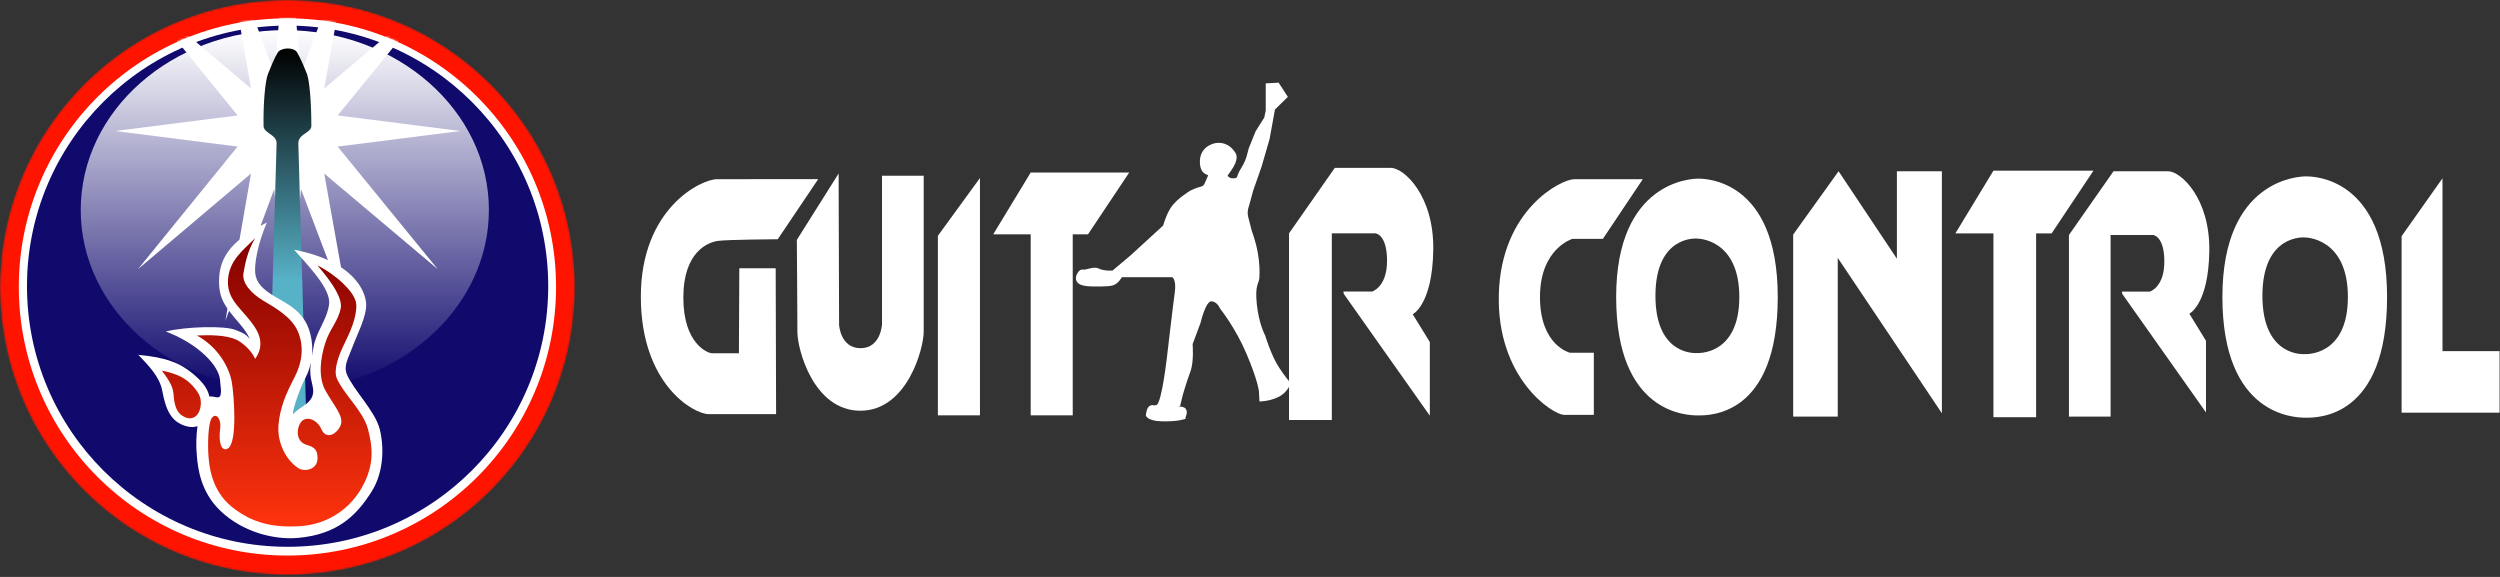
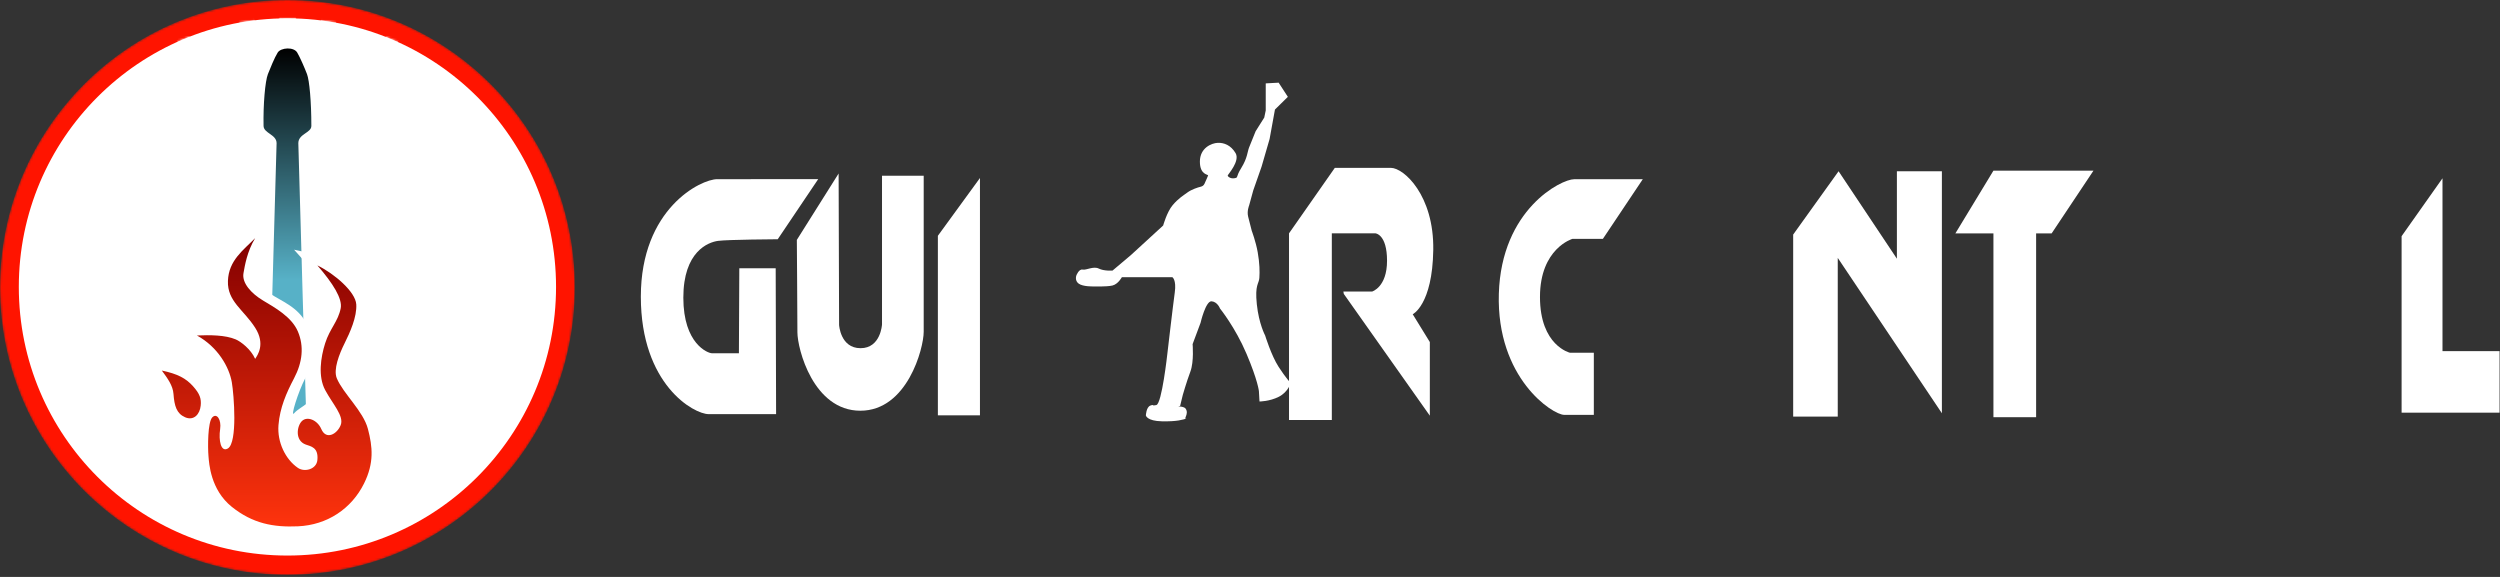
<svg xmlns="http://www.w3.org/2000/svg" width="1092" height="252" viewBox="0 0 1092 252" fill="none">
  <rect x="0" y="0" width="1092" height="252" fill="#333333" stroke="none" />
  <mask id="mask0" mask-type="alpha" maskUnits="userSpaceOnUse" x="0" y="0" width="252" height="252">
    <path d="M125.548 -3.50952e-07C194.887 -3.50952e-07 251.098 56.21 251.098 125.549C251.098 194.888 194.887 251.097 125.548 251.097C56.21 251.097 5.34058e-07 194.888 5.34058e-07 125.549C5.34058e-07 56.21 56.21 -3.50952e-07 125.548 -3.50952e-07Z" fill="black" />
  </mask>
  <g mask="url(#mask0)">
    <path d="M125.548 -3.50952e-07C194.887 -3.50952e-07 251.098 56.21 251.098 125.549C251.098 194.888 194.887 251.097 125.548 251.097C56.21 251.097 5.34058e-07 194.888 5.34058e-07 125.549C5.34058e-07 56.21 56.21 -3.50952e-07 125.548 -3.50952e-07Z" fill="#FF1400" />
    <path d="M125.548 8C190.35 8 242.882 60.532 242.882 125.333C242.882 190.135 190.35 242.666 125.548 242.666C60.747 242.666 8.215 190.135 8.215 125.333C8.215 60.531 60.748 8 125.548 8Z" fill="white" />
-     <path d="M125.627 238.843C188.498 238.843 239.465 187.876 239.465 125.005C239.465 62.134 188.498 11.167 125.627 11.167C62.756 11.167 11.789 62.134 11.789 125.005C11.789 187.876 62.756 238.843 125.627 238.843Z" fill="#100A6D" />
    <path d="M124.408 170.282C173.639 170.282 213.549 135.11 213.549 91.724C213.549 48.338 173.639 13.166 124.408 13.166C75.177 13.166 35.267 48.338 35.267 91.724C35.267 135.11 75.177 170.282 124.408 170.282Z" fill="url(#paint0_linear)" />
    <mask id="mask1" mask-type="alpha" maskUnits="userSpaceOnUse" x="8" y="8" width="235" height="235">
      <path d="M125.548 8C190.35 8 242.882 60.532 242.882 125.333C242.882 190.135 190.35 242.666 125.548 242.666C60.747 242.666 8.215 190.135 8.215 125.333C8.215 60.531 60.748 8 125.548 8Z" fill="white" />
    </mask>
    <g mask="url(#mask1)">
      <path d="M201.025 57.219L147.476 64.02L191.177 117.552L141.621 75.802L152.999 139.368L131.482 82.604L125.627 144.822L119.772 82.604L98.461 140.049L109.633 75.802L60.283 117.552L103.778 64.02L50.229 57.219L103.778 50.417L60.283 -3.115L109.633 38.635L98.461 -25.612L119.772 31.833L125.627 -30.385L131.482 31.833L152.999 -24.931L141.621 38.635L191.177 -3.115L147.476 50.417L201.025 57.219Z" fill="white" />
    </g>
    <path d="M121.302 22.954C122.658 20.799 128.285 20.361 129.822 22.954C131.026 24.986 133.052 29.622 134.103 32.381C135.141 35.108 136.002 44.339 136.002 55.005C136.002 58.077 130.308 58.439 130.308 62.547C130.308 65.358 134.103 193.616 134.103 193.616H117.02C117.02 193.616 120.816 65.616 120.816 62.547C120.816 58.708 115.188 58.249 115.122 55.005C114.933 45.572 115.818 35.459 117.02 32.381C117.98 29.926 119.947 25.109 121.302 22.954Z" fill="url(#paint1_linear)" />
-     <path d="M165.828 187.326C163.791 179.501 154.362 170.294 151.537 163.56C149.935 159.74 152.15 156.513 153.939 151.602C155.76 146.601 160.28 138.092 159.941 132.649C159.601 127.205 154.646 114.191 128.459 109.074C134.42 115.824 144.66 126.194 143.747 132.889C142.783 139.958 138.12 144.728 136.942 151.635C136.676 153.194 136.436 154.524 136.232 155.703C136.135 156.582 135.995 157.457 135.812 158.325C135.333 161.731 135.399 164.051 136.5 168.417C138.388 175.905 131.371 177.118 128.459 180.521C126.693 182.584 130.251 171.058 133.342 165.202C134.495 163.017 135.311 160.7 135.812 158.326C135.925 157.524 136.064 156.668 136.232 155.704C136.634 152.055 136.306 148.335 135.253 144.798C132.536 135.661 125.062 132.55 119.965 129.488C114.869 126.426 111.921 123.607 111.472 119.281C111.099 115.689 112.305 107.156 116.567 97.167C104.858 103.17 96.454 109.574 95.741 120.983C95.166 130.192 98.231 133.876 104.678 141.396C108.058 145.339 108.883 147.546 109.077 148.104C107.365 145.647 105.094 145.065 102.885 144.129C98.33 142.199 81.388 142.602 72.403 144.798C86.029 149.882 96.281 159.696 96.185 166.912C97.529 176.687 94.552 172.649 91.456 173.227C90.771 169.987 88.874 167.191 84.537 163.473C78.777 158.538 72.358 156.077 60.43 154.999C65.23 159.994 69.746 164.728 70.84 170.566C72.435 179.067 74.68 184.22 81.252 186.135C83.152 186.688 84.823 186.64 86.252 186.163C85.694 190.651 85.563 194.376 85.993 199.232C86.455 204.473 87.559 214.744 96.185 223.047C105.817 232.319 119.53 235.895 130.158 234.955C147.565 233.416 155.882 224.98 162.431 214.541C167.616 206.28 167.868 195.151 165.828 187.326Z" fill="white" />
+     <path d="M165.828 187.326C163.791 179.501 154.362 170.294 151.537 163.56C149.935 159.74 152.15 156.513 153.939 151.602C155.76 146.601 160.28 138.092 159.941 132.649C159.601 127.205 154.646 114.191 128.459 109.074C134.42 115.824 144.66 126.194 143.747 132.889C142.783 139.958 138.12 144.728 136.942 151.635C136.676 153.194 136.436 154.524 136.232 155.703C136.135 156.582 135.995 157.457 135.812 158.325C135.333 161.731 135.399 164.051 136.5 168.417C138.388 175.905 131.371 177.118 128.459 180.521C126.693 182.584 130.251 171.058 133.342 165.202C134.495 163.017 135.311 160.7 135.812 158.326C135.925 157.524 136.064 156.668 136.232 155.704C136.634 152.055 136.306 148.335 135.253 144.798C132.536 135.661 125.062 132.55 119.965 129.488C114.869 126.426 111.921 123.607 111.472 119.281C111.099 115.689 112.305 107.156 116.567 97.167C104.858 103.17 96.454 109.574 95.741 120.983C95.166 130.192 98.231 133.876 104.678 141.396C108.058 145.339 108.883 147.546 109.077 148.104C107.365 145.647 105.094 145.065 102.885 144.129C98.33 142.199 81.388 142.602 72.403 144.798C86.029 149.882 96.281 159.696 96.185 166.912C90.771 169.987 88.874 167.191 84.537 163.473C78.777 158.538 72.358 156.077 60.43 154.999C65.23 159.994 69.746 164.728 70.84 170.566C72.435 179.067 74.68 184.22 81.252 186.135C83.152 186.688 84.823 186.64 86.252 186.163C85.694 190.651 85.563 194.376 85.993 199.232C86.455 204.473 87.559 214.744 96.185 223.047C105.817 232.319 119.53 235.895 130.158 234.955C147.565 233.416 155.882 224.98 162.431 214.541C167.616 206.28 167.868 195.151 165.828 187.326Z" fill="white" />
    <path d="M160.711 187.37C158.673 179.545 149.947 171.99 147.123 165.256C145.521 161.437 148.143 154.709 150.52 149.946C152.897 145.182 155.955 138.378 155.616 132.934C155.276 127.492 146.131 119.581 138.629 115.924C145.455 123.786 149.626 130.463 148.82 134.635C147.706 140.402 144.092 143.453 142.026 149.946C140.04 156.18 138.883 164.489 142.026 170.359C145.336 176.54 150.356 181.706 148.82 185.669C147.341 189.488 142.514 192.457 140.326 187.37C138.656 183.485 134.155 181.614 131.833 183.967C129.671 186.159 128.729 192.414 133.532 194.175C135.761 194.991 139.193 195.359 138.628 200.979C138.222 205.007 133.044 206.363 130.135 204.381C124.669 200.657 121.032 193.103 121.642 185.669C122.266 178.049 125.05 171.7 128.436 165.256C132.144 158.195 132.852 151.306 130.135 144.842C127.416 138.378 119.942 134.296 114.846 131.234C109.751 128.172 105.59 123.607 106.353 119.326C106.951 115.977 107.915 109.873 111.449 104.016C106.291 109.289 99.866 113.729 99.559 122.728C99.255 131.628 106.381 135.231 111.449 143.142C116.046 150.317 112.468 155.219 111.449 156.75C109.59 152.527 105.164 149.18 102.956 148.244C98.4 146.314 91.603 146.288 86.015 146.54C95.274 151.624 100.141 160.468 101.258 166.956C102.208 172.486 103.804 193.295 99.559 195.874C96.526 197.716 95.408 192.445 96.161 187.369C96.738 183.478 94.796 180.255 92.764 182.265C90.714 184.294 90.726 195.364 91.066 199.276C91.332 202.345 91.915 213.906 101.258 221.39C110.405 228.718 119.477 230.368 130.135 229.895C142.93 229.328 153.539 222.227 159.011 211.184C163.469 202.193 162.75 195.195 160.711 187.37ZM70.684 161.854C73.176 165.228 75.517 168.422 75.78 172.061C76.164 177.356 77.147 180.654 80.877 182.267C84.634 183.892 87.286 180.989 87.671 177.164C87.971 174.18 87.332 172.061 84.275 168.659C81.215 165.256 77.61 163.319 70.684 161.854Z" fill="url(#paint2_linear)" />
  </g>
  <path d="M357.384 78.259L339.714 104.501C339.714 104.501 317.938 104.636 313.653 105.213C309.369 105.788 298.481 109.816 298.481 130.025C298.481 150.234 309.235 154.301 310.975 154.301C312.717 154.301 322.756 154.301 322.756 154.301L322.932 117.174L338.821 117.167L338.999 180.895C338.999 180.895 315.974 180.895 309.548 180.895C303.122 180.895 279.919 168.044 279.919 129.576C279.919 91.109 306.155 78.26 313.297 78.26C320.437 78.259 357.384 78.259 357.384 78.259Z" fill="white" />
  <path d="M366.31 75.782L348.06 104.782C348.06 104.782 348.309 137.809 348.309 145.121C348.309 152.44 355.275 179.402 375.802 179.402C396.329 179.402 403.47 152.089 403.47 144.945C403.47 137.801 403.47 76.759 403.47 76.759H385.261V141.726C385.261 141.726 384.725 152.088 375.89 152.088C367.053 152.088 366.516 141.908 366.516 141.908L366.31 75.782Z" fill="white" />
  <path d="M428.046 77.756V181.405H409.663V102.992L428.046 77.756Z" fill="white" />
-   <path d="M450.206 75.368H493.232L475.23 102.368H468.568V181.405H450.206V102.368H433.824L450.206 75.368Z" fill="white" />
  <path d="M563.04 101.927V183.45H581.739V101.927H600.808C600.808 101.927 605.858 102.304 605.858 113.892C605.858 125.485 599.315 127.356 599.315 127.356H586.787L586.974 128.386L624.553 181.574V149.41L617.077 137.264C617.077 137.264 625.678 133.148 626.05 109.217C626.423 85.283 613.151 73.321 607.541 73.321C601.931 73.321 583.048 73.321 583.048 73.321L563.04 101.927Z" fill="white" />
  <path d="M717.565 78.285L700.141 104.334H686.848C686.848 104.334 672.661 108.466 672.661 129.744C672.661 151.032 685.772 154.085 685.772 154.085H696.184V181.213C696.184 181.213 688.282 181.213 683.255 181.213C678.228 181.213 653.617 165.225 654.694 128.315C655.77 91.398 681.996 78.286 687.566 78.286C693.137 78.285 717.565 78.285 717.565 78.285Z" fill="white" />
-   <path d="M741.679 78.037C739.261 78.037 705.94 78.933 705.94 129.744C705.94 180.559 736.649 181.461 741.679 181.461C746.71 181.461 776.519 181.821 776.519 129.744C776.519 77.675 744.1 78.037 741.679 78.037ZM741.233 154.204C741.233 154.204 723.094 155.827 723.094 129.2C723.094 102.585 741.233 104.206 741.233 104.206C741.233 104.206 759.731 104.022 759.731 129.744C759.731 155.467 741.233 154.204 741.233 154.204Z" fill="white" />
  <path d="M870.73 74.544H914.427L896.148 101.961H889.376V182.227H870.73V101.961H854.097L870.73 74.544Z" fill="white" />
-   <path d="M903.715 102.64V181.963H921.911V102.64H940.469C940.469 102.64 945.384 103.006 945.384 114.281C945.384 125.557 939.015 127.38 939.015 127.38H926.826L927.01 128.387L963.575 180.144V148.852L956.299 137.025C956.299 137.025 964.67 133.022 965.03 109.737C965.392 86.452 952.475 74.8 947.019 74.8C941.561 74.8 923.19 74.8 923.19 74.8L903.715 102.64Z" fill="white" />
-   <path d="M1007.16 77.045C1004.7 77.045 970.747 77.964 970.747 129.743C970.747 181.524 1002.04 182.45 1007.16 182.45C1012.3 182.45 1042.67 182.81 1042.67 129.743C1042.67 76.676 1009.63 77.045 1007.16 77.045ZM1006.71 154.668C1006.71 154.668 988.223 156.322 988.223 129.193C988.223 102.064 1006.71 103.719 1006.71 103.719C1006.71 103.719 1025.56 103.534 1025.56 129.743C1025.56 155.956 1006.71 154.668 1006.71 154.668Z" fill="white" />
  <path d="M783.26 102.456L803.093 74.799L828.563 113.003V74.799H848.216V180.509L802.729 112.644V181.971H783.26V102.456Z" fill="white" />
  <path d="M1049.02 103.159L1066.88 77.876V153.38H1091.81V180.254H1049.02V103.159Z" fill="white" />
  <path d="M529.242 131.607C526.644 131.348 524.408 141.004 524.408 141.004L520.931 150.308C520.931 150.308 521.6 157.935 519.955 162.318C518.311 166.702 516.643 172.512 516.643 172.512L515.475 177.318C513.129 177.769 516.919 177.143 517.891 178.511C519.555 180.88 516.467 183.408 518.42 182.758C516.693 183.334 514.176 184.159 507.553 184.03C500.931 183.899 500.516 181.472 500.516 181.472C500.516 181.472 500.646 177.874 502.463 177.16C504.281 176.446 502.684 177.446 505.086 176.926C507.488 176.408 509.891 154.591 509.891 154.591C509.891 154.591 512.358 133.361 513.137 127.777C513.916 122.193 512.098 121.089 512.098 121.089H490.023C490.023 121.089 488.401 124.14 485.868 124.727C483.335 125.31 477.492 125.116 477.492 125.116C477.492 125.116 473.009 125.245 471.16 123.882C469.31 122.519 470.155 120.312 470.155 120.312C470.155 120.312 471.244 117.419 472.882 117.753C474.52 118.093 477.61 116.144 479.947 117.312C482.284 118.479 485.96 118.182 485.96 118.182L494.049 111.352L508.073 98.495C508.073 98.495 509.696 92.587 512.229 89.6C514.761 86.613 516.903 85.378 518.657 84.08C520.41 82.782 523.137 81.873 524.501 81.549C525.864 81.224 526.145 80.218 526.384 79.667C526.623 79.121 527.488 77.264 527.683 76.679C527.877 76.095 524.111 76.549 524.111 70.575C524.111 64.601 529.203 62.515 531.885 62.393C534.568 62.272 537.616 63.369 539.695 66.874C541.772 70.38 536.254 76.288 536.254 76.678C536.254 77.067 537.422 78.171 539.24 77.847C541.058 77.523 539.565 77.587 542.226 73.302C544.888 69.017 544.88 66.2 545.603 64.406C546.325 62.621 548.459 57.33 548.459 57.33L552.226 51.354L552.875 48.238V36.421L558.511 36.109L562.536 42.301L556.899 47.848L554.563 60.704L551.058 72.782L547.421 83.17L545.603 89.793C545.603 89.793 544.564 92.261 545.214 94.729C545.862 97.197 546.772 100.832 546.772 100.832C546.772 100.832 548.525 105.442 549.37 110.184C550.213 114.922 550.278 118.753 550.084 121.414C549.889 124.076 548.07 124.27 548.98 132.909C549.888 141.543 552.615 146.542 552.615 146.542C552.615 146.542 555.277 155.241 558.459 160.176C561.641 165.112 563.783 167.321 563.783 167.321C563.783 167.321 562.652 171.231 558.607 173.301C554.564 175.37 550.148 175.37 550.148 175.37L549.888 170.826C549.888 170.826 549.433 166.216 544.499 154.593C539.564 142.972 532.876 134.725 532.876 134.725C532.876 134.725 531.837 131.866 529.242 131.607Z" fill="white" />
  <defs>
    <linearGradient id="paint0_linear" x1="124.408" y1="13.166" x2="124.408" y2="170.282" gradientUnits="userSpaceOnUse">
      <stop stop-color="white" />
      <stop offset="1" stop-color="white" stop-opacity="0" />
    </linearGradient>
    <linearGradient id="paint1_linear" x1="125.549" y1="21.17" x2="125.549" y2="193.616" gradientUnits="userSpaceOnUse">
      <stop />
      <stop offset="0.586" stop-color="#57B1C7" />
    </linearGradient>
    <linearGradient id="paint2_linear" x1="116.498" y1="104.016" x2="116.498" y2="229.97" gradientUnits="userSpaceOnUse">
      <stop stop-color="#820000" />
      <stop offset="1" stop-color="#FE330D" />
      <stop offset="1" stop-color="#FE330D" />
    </linearGradient>
  </defs>
</svg>